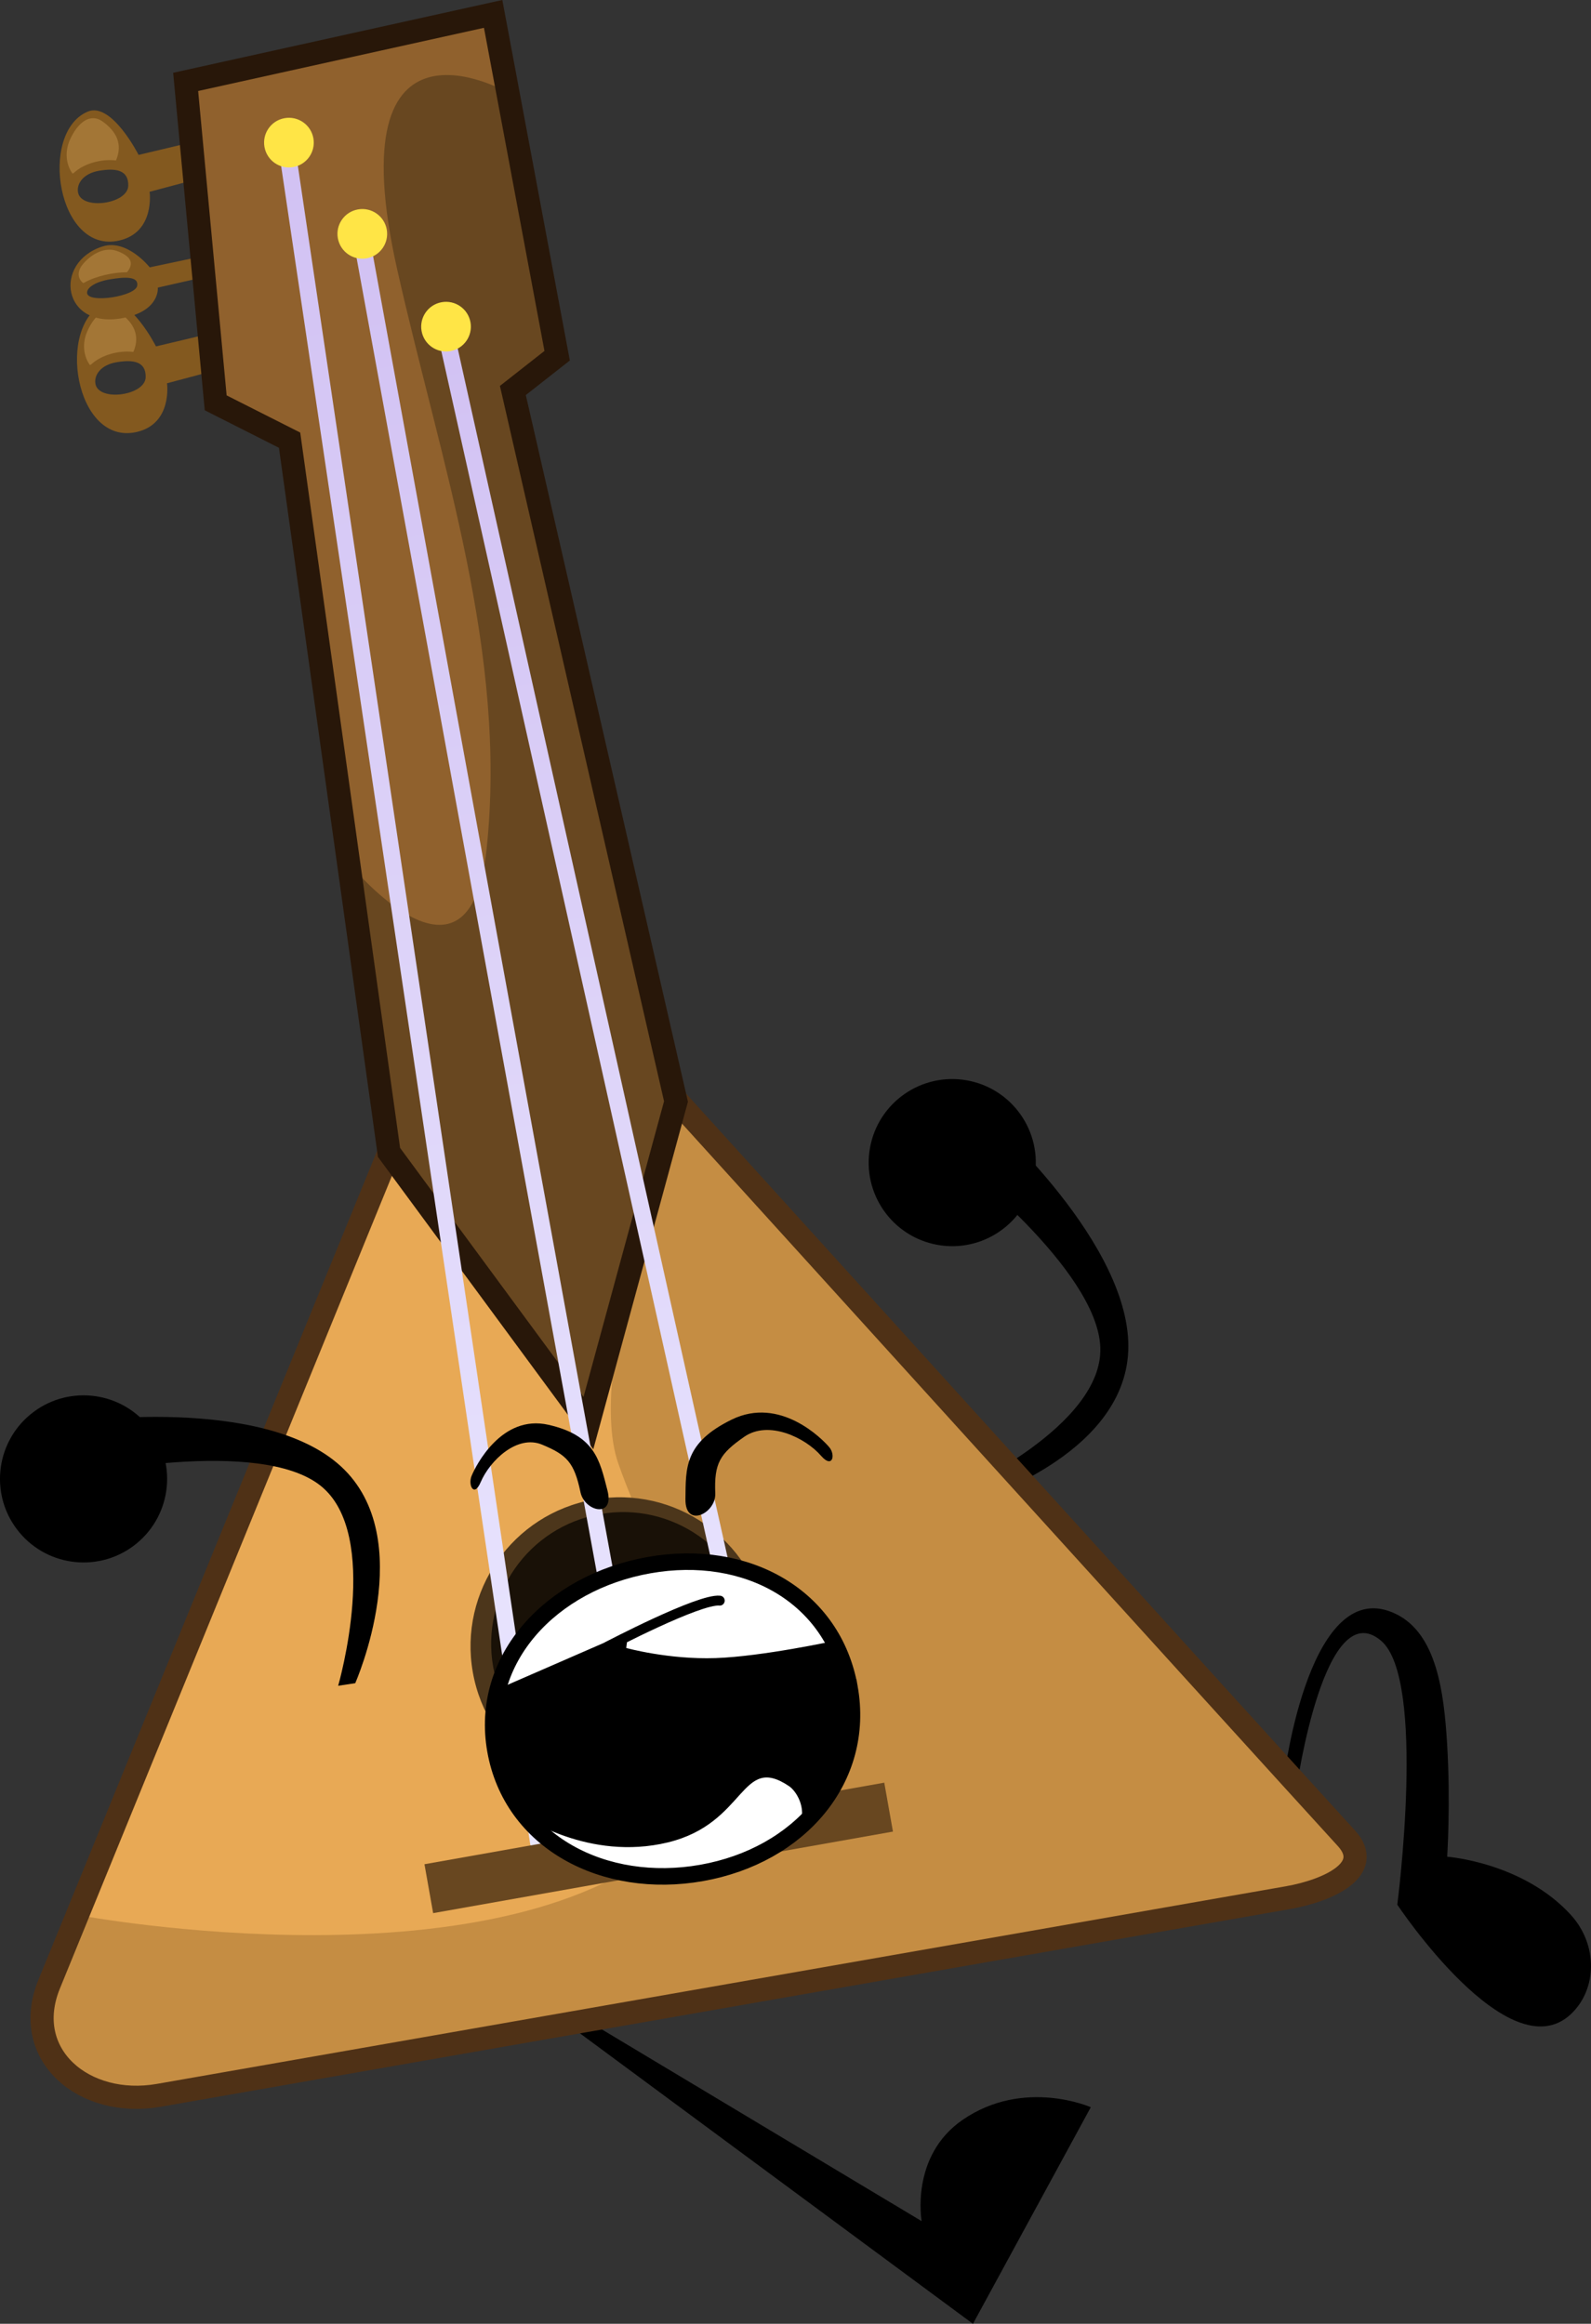
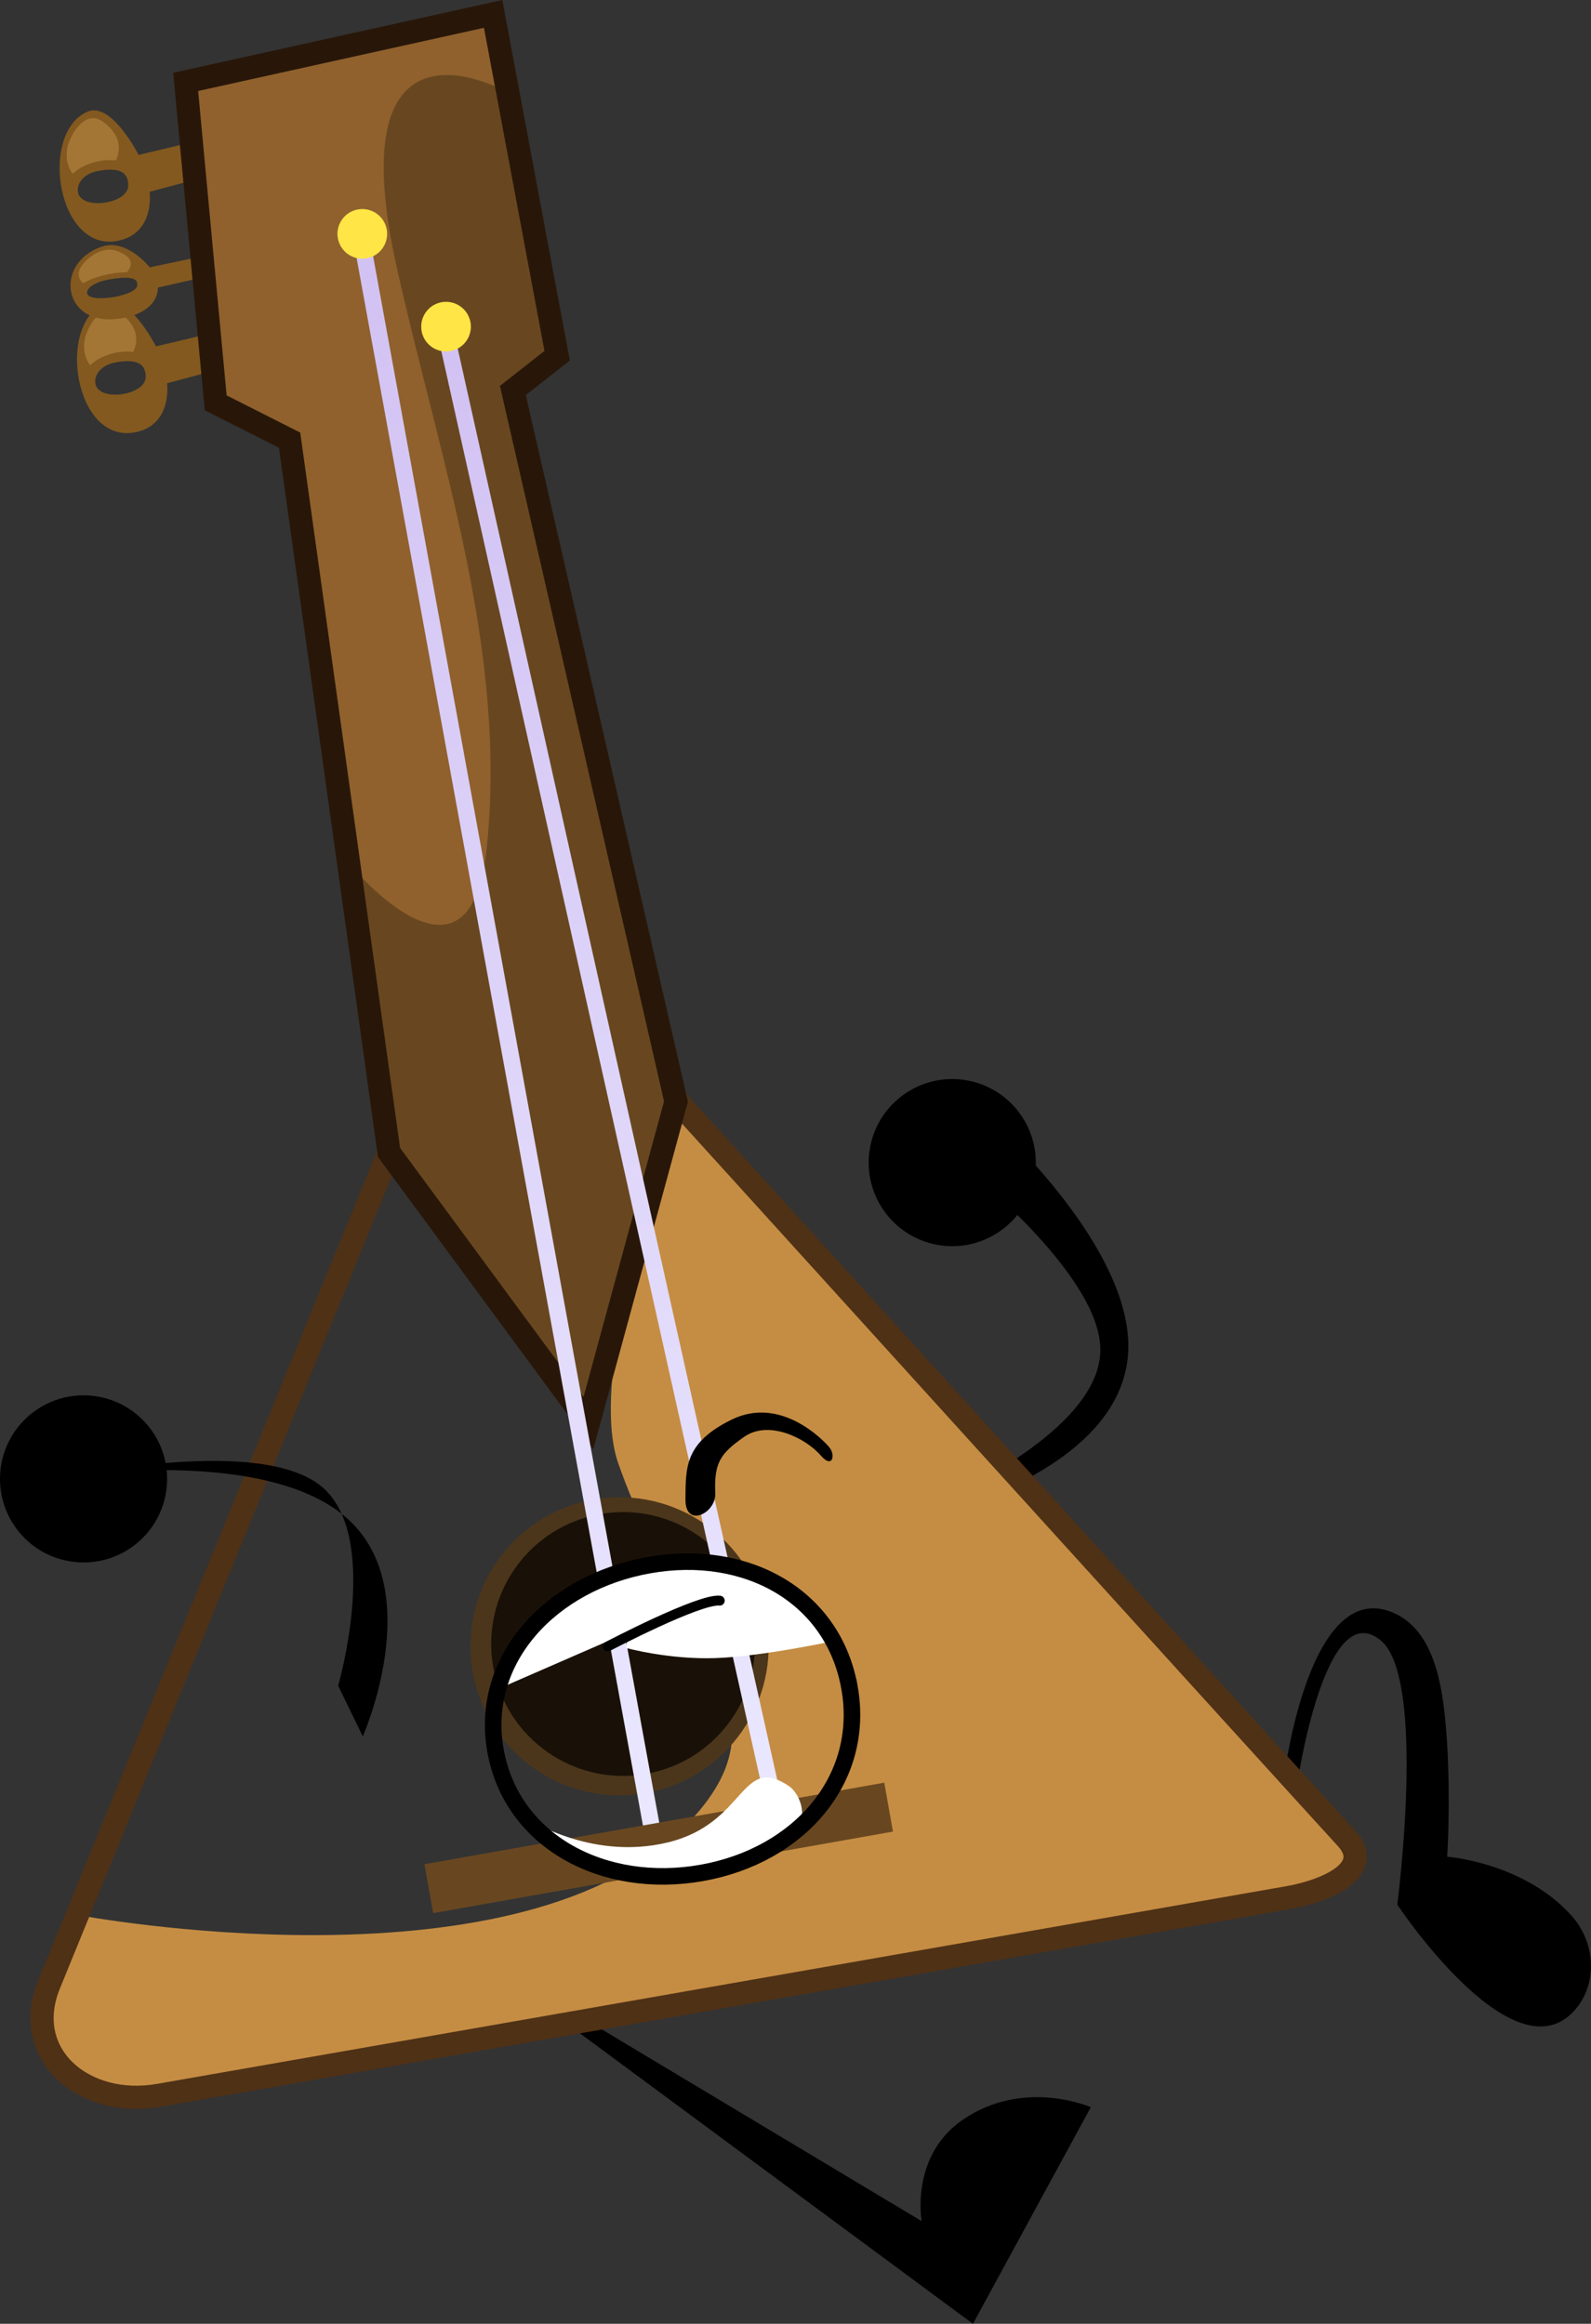
<svg xmlns="http://www.w3.org/2000/svg" version="1.1" width="240.189" height="350.839" viewBox="0,0,240.189,350.839">
  <rect x="0" y="0" width="240.189" height="350.839" fill="#333333" stroke="none" />
  <defs>
    <linearGradient x1="160.504" y1="30.931" x2="204.866" y2="281.027" gradientUnits="userSpaceOnUse" id="color-1">
      <stop offset="0" stop-color="#d2c2f3" />
      <stop offset="1" stop-color="#eae7ff" />
    </linearGradient>
    <linearGradient x1="174.606" y1="43.156" x2="216.435" y2="278.975" gradientUnits="userSpaceOnUse" id="color-2">
      <stop offset="0" stop-color="#d2c2f3" />
      <stop offset="1" stop-color="#eae7ff" />
    </linearGradient>
    <linearGradient x1="192.416" y1="56.247" x2="231.276" y2="275.327" gradientUnits="userSpaceOnUse" id="color-3">
      <stop offset="0" stop-color="#d2c2f3" />
      <stop offset="1" stop-color="#eae7ff" />
    </linearGradient>
  </defs>
  <g transform="translate(-119.906,-3.531)">
    <g data-paper-data="{&quot;isPaintingLayer&quot;:true}" fill-rule="nonzero" stroke-linejoin="miter" stroke-miterlimit="10" stroke-dasharray="" stroke-dashoffset="0" style="mix-blend-mode: normal">
      <g fill="#000000" stroke="none" stroke-width="0">
        <path d="M264.705,228.573c0,0 21.726,-9.742 21.313,-21.604c-0.412,-11.862 -22.329,-28.7 -22.329,-28.7l5.391,-6.07c0,0 21.82,19.25 21.154,35.295c-0.666,16.045 -23.566,22.79 -23.566,22.79z" stroke-linecap="round" />
        <path d="M251.243,176.845c1.222,-6.859 7.774,-11.429 14.633,-10.207c6.859,1.222 11.429,7.774 10.207,14.633c-1.222,6.859 -7.774,11.429 -14.633,10.207c-6.859,-1.222 -11.429,-7.774 -10.207,-14.633z" stroke-linecap="butt" />
      </g>
      <path d="M315.696,273.171c0,0 4.18,-29.193 12.715,-21.921c6.872,5.855 2.44,39.84 2.44,39.84c0,0 16.819,25.334 26.204,16.53c3.959,-3.714 4.147,-10.44 -0.012,-14.996c-7.245,-7.936 -18.66,-8.773 -18.66,-8.773c0,0 0.532,-8.078 -0.009,-17.015c-0.481,-7.936 -1.608,-16.638 -7.707,-19.621c-12.967,-6.341 -16.817,24.084 -16.817,24.084z" fill="#000000" stroke="#000000" stroke-width="0" stroke-linecap="round" />
      <path d="M205.151,308.809l61.638,45.561l17.79,-32.699c0,0 -10.045,-4.445 -19.297,1.87c-8.008,5.466 -6.24,15.329 -6.24,15.329l-52.149,-31.267z" fill="#000000" stroke="#000000" stroke-width="0" stroke-linecap="round" />
      <g>
        <g stroke-width="0">
          <path d="M155.242,58.699l-10.123,2.698c0,0 0.859,6.092 -4.561,7.351c-9.35,2.17 -12.256,-16.256 -4.803,-19.449c3.621,-1.552 7.7,6.529 7.7,6.529l11.255,-2.673zM137.447,58.229c-2.27,0.391 -3.375,1.892 -3.134,3.251c0.486,2.741 7.524,1.78 7.585,-1.004c0.053,-2.441 -1.966,-2.676 -4.451,-2.247z" fill="#83591f" stroke="#000000" stroke-linecap="round" />
          <path d="M138.083,50.824c1.968,1.438 3.034,3.332 1.958,5.843c-2.08,-0.266 -4.783,0.404 -6.348,1.866c-0.072,0.036 -0.142,0.075 -0.21,0.118c-0.988,-1.357 -1.199,-3.324 -0.389,-5.121c1.145,-2.542 3.03,-4.139 4.989,-2.706z" fill="#a37636" stroke="none" stroke-linecap="butt" />
        </g>
        <g stroke-width="0">
          <path d="M153.92,44.642l-10.192,2.312c0,0 0.386,3.423 -5.057,4.554c-9.389,1.951 -10.859,-8.378 -3.264,-10.772c3.69,-1.163 7.101,3.155 7.101,3.155l11.307,-2.384zM136.401,45.722c-2.269,0.396 -3.473,1.339 -3.339,2.099c0.272,1.533 7.288,0.449 7.559,-1.15c0.238,-1.402 -1.737,-1.383 -4.221,-0.949z" fill="#83591f" stroke="#000000" stroke-linecap="round" />
          <path d="M137.59,41.434c1.832,0.674 2.74,1.678 1.489,3.197c-2.032,0.005 -4.75,0.594 -6.404,1.55c-0.074,0.026 -0.146,0.054 -0.216,0.083c-0.872,-0.702 -0.93,-1.812 0.004,-2.902c1.323,-1.542 3.303,-2.599 5.127,-1.928z" fill="#a37636" stroke="none" stroke-linecap="butt" />
        </g>
        <g stroke-width="0">
          <path d="M152.614,29.79l-10.123,2.698c0,0 0.859,6.092 -4.561,7.351c-9.35,2.17 -12.256,-16.256 -4.803,-19.449c3.621,-1.552 7.7,6.529 7.7,6.529l11.255,-2.673zM134.819,29.32c-2.27,0.391 -3.375,1.892 -3.134,3.251c0.486,2.741 7.524,1.78 7.585,-1.004c0.053,-2.441 -1.966,-2.676 -4.451,-2.247z" fill="#83591f" stroke="#000000" stroke-linecap="round" />
          <path d="M135.456,21.916c1.968,1.438 3.034,3.332 1.958,5.843c-2.08,-0.266 -4.783,0.404 -6.348,1.866c-0.072,0.036 -0.142,0.075 -0.21,0.118c-0.988,-1.357 -1.199,-3.324 -0.389,-5.121c1.145,-2.542 3.03,-4.139 4.989,-2.706z" fill="#a37636" stroke="none" stroke-linecap="butt" />
        </g>
-         <path d="M221.777,169.367c0,0 87.608,96.62 101.384,111.688c4.263,4.663 -2.656,7.902 -8.88,8.991c-39.535,6.921 -143.554,25.13 -170.397,29.829c-11.325,1.983 -20.905,-6.141 -16.557,-16.784c9.975,-24.415 51.419,-125.86 51.419,-125.86z" fill="#e8a955" stroke="#000000" stroke-width="0" stroke-linecap="round" />
        <path d="M131.908,292.699c0,0 64.699,12.136 90.459,-12.491c9.908,-9.472 8.476,-15.843 7.108,-21.589c-2.189,-9.194 -10.18,-16.92 -16.238,-34.174c-5.193,-14.792 9.423,-54.229 9.423,-54.229l102.099,114.681l-5.92,3.843l-178.349,30.874l-9.445,-3.149l-4.756,-6.773z" fill="#c58d43" stroke="#000000" stroke-width="0" stroke-linecap="round" />
        <path d="M221.777,169.367c0,0 87.608,96.62 101.384,111.688c4.263,4.663 -2.656,7.902 -8.88,8.991c-39.535,6.921 -143.554,25.13 -170.397,29.829c-11.325,1.983 -20.905,-6.141 -16.557,-16.784c9.975,-24.415 51.419,-125.86 51.419,-125.86z" fill="none" stroke="#4f3116" stroke-width="3.5" stroke-linecap="round" />
        <path d="M147.934,15.895l46.421,-10.265l9.662,51.606l-6.686,5.248l24.627,107.349l-13.223,48.556l-30.101,-40.871l-15.011,-107.531l-11.156,-5.638z" fill="#90612d" stroke="#000000" stroke-width="0" stroke-linecap="round" />
        <path d="M173.006,134.337c0,0 17.822,21.489 20.36,-2.596c3.146,-29.859 -6.803,-57.824 -13.488,-87.489c-9.397,-41.705 16.573,-26.807 16.573,-26.807l8.145,40.195l-7.178,5.336l24.31,108.421l-13.08,46.499l-29.116,-41.046z" fill="#684720" stroke="#000000" stroke-width="0" stroke-linecap="round" />
        <path d="M147.934,15.895l46.421,-10.265l9.662,51.606l-6.686,5.248l24.627,107.349l-13.223,48.556l-30.101,-40.871l-15.011,-107.531l-11.156,-5.638z" fill="none" stroke="#281709" stroke-width="3.5" stroke-linecap="round" />
        <path d="M191.289,256.014c-2.17,-12.235 5.989,-23.914 18.224,-26.084c12.235,-2.17 23.914,5.989 26.084,18.224c2.17,12.235 -5.989,23.914 -18.224,26.084c-12.235,2.17 -23.914,-5.989 -26.084,-18.224z" fill="#4c361b" stroke="#000000" stroke-width="0" stroke-linecap="butt" />
        <path d="M194.363,255.215c-1.921,-10.831 5.301,-21.168 16.132,-23.089c10.831,-1.921 21.168,5.301 23.089,16.132c1.921,10.831 -5.301,21.168 -16.132,23.089c-10.831,1.921 -21.168,-5.301 -23.089,-16.132z" fill="#191107" stroke="#000000" stroke-width="0" stroke-linecap="butt" />
-         <path d="M163.196,25.782l37.978,255.9" fill="none" stroke="url(#color-1)" stroke-width="2.5" stroke-linecap="round" />
        <path d="M174.364,38.933l43.881,240.228" fill="none" stroke="url(#color-2)" stroke-width="2.5" stroke-linecap="round" />
        <path d="M187.488,55.09l48.958,219.32" fill="none" stroke="url(#color-3)" stroke-width="2.5" stroke-linecap="round" />
        <path d="M170.909,39.495c-0.362,-2.039 0.998,-3.986 3.037,-4.347c2.039,-0.362 3.986,0.998 4.347,3.037c0.362,2.039 -0.998,3.986 -3.037,4.347c-2.039,0.362 -3.986,-0.998 -4.347,-3.037z" fill="#ffe546" stroke="#000000" stroke-width="0" stroke-linecap="butt" />
        <path d="M183.55,53.503c-0.362,-2.039 0.998,-3.986 3.037,-4.347c2.039,-0.362 3.986,0.998 4.347,3.037c0.362,2.039 -0.998,3.986 -3.037,4.347c-2.039,0.362 -3.986,-0.998 -4.347,-3.037z" fill="#ffe546" stroke="#000000" stroke-width="0" stroke-linecap="butt" />
-         <path d="M159.833,25.718c-0.362,-2.039 0.998,-3.986 3.037,-4.347c2.039,-0.362 3.986,0.998 4.347,3.037c0.362,2.039 -0.998,3.986 -3.037,4.347c-2.039,0.362 -3.986,-0.998 -4.347,-3.037z" fill="#ffe546" stroke="#000000" stroke-width="0" stroke-linecap="butt" />
        <path d="M185.296,292.37l-1.31,-7.385l69.416,-12.313l1.31,7.385z" fill="#684720" stroke="#000000" stroke-width="0" stroke-linecap="butt" />
      </g>
      <g fill="#000000" stroke="none" stroke-width="0">
-         <path d="M170.959,258.041c0,0 6.623,-22.87 -2.69,-30.228c-9.314,-7.358 -36.331,-1.535 -36.331,-1.535l-1.142,-8.038c0,0 28.795,-4.19 40.6,6.697c11.806,10.886 2.138,32.714 2.138,32.714z" stroke-linecap="round" />
+         <path d="M170.959,258.041c0,0 6.623,-22.87 -2.69,-30.228c-9.314,-7.358 -36.331,-1.535 -36.331,-1.535c0,0 28.795,-4.19 40.6,6.697c11.806,10.886 2.138,32.714 2.138,32.714z" stroke-linecap="round" />
        <path d="M122.8,234.85c-4.441,-5.369 -3.688,-13.321 1.681,-17.762c5.369,-4.441 13.321,-3.688 17.762,1.681c4.441,5.369 3.688,13.321 -1.681,17.762c-5.369,4.441 -13.321,3.688 -17.762,-1.681z" stroke-linecap="butt" />
      </g>
      <path d="M227.888,229.017c-0.186,-4.612 0.714,-6.01 4.367,-8.56c3.653,-2.55 9.203,0.095 11.606,2.865c1.737,2.003 2.208,-0.136 1.249,-1.282c-1.085,-1.297 -7.459,-7.746 -14.731,-4.188c-7.184,3.515 -6.939,7.286 -6.992,12.024c-0.049,4.452 4.621,2.128 4.5,-0.859z" fill="#000000" stroke="#000000" stroke-width="0" stroke-linecap="round" />
      <g>
-         <path d="M248.156,258.327c2.446,13.789 -7.555,25.352 -22.315,27.97c-14.76,2.618 -28.69,-4.7 -31.136,-18.489c-2.446,-13.789 8.424,-25.361 23.184,-27.979c14.76,-2.618 27.821,4.709 30.267,18.498z" fill="#000000" stroke="#000000" stroke-width="0" stroke-linecap="butt" />
        <path d="M225.453,286.476c-18.96,3.025 -26.538,-8.75 -26.538,-8.75c0,0 9.867,6.861 21.814,3.965c11.947,-2.896 10.922,-13.491 18.324,-8.473c1.986,1.346 6.775,10.008 -13.6,13.258z" data-paper-data="{&quot;index&quot;:null}" fill="#ffffff" stroke="#ff0000" stroke-width="0" stroke-linecap="round" />
        <path d="M195.089,258.527l2.693,-5.266l6.101,-7.321l5.534,-3.158l4.558,-2.114l6.47,-1.148l6.886,0.375l3.691,0.361l7.103,3.238l5.284,4.431l2.477,3.333c0,0 -10.884,2.363 -17.964,2.606c-7.08,0.243 -13.474,-1.527 -13.474,-1.527l0.304,-2.375" fill="#ffffff" stroke="#000000" stroke-width="0" stroke-linecap="round" />
        <path d="M248.156,258.327c2.446,13.789 -7.555,25.352 -22.315,27.97c-14.76,2.618 -28.69,-4.7 -31.136,-18.489c-2.446,-13.789 8.424,-25.361 23.184,-27.979c14.76,-2.618 27.821,4.709 30.267,18.498z" fill="none" stroke="#000000" stroke-width="2.5" stroke-linecap="butt" />
        <path d="M211.651,252.107c0,0 13.812,-7.244 16.909,-6.917" fill="none" stroke="#000000" stroke-width="1.5" stroke-linecap="round" />
      </g>
-       <path d="M207.541,228.824c-0.948,-4.508 -2.055,-5.636 -5.801,-7.19c-3.746,-1.554 -7.872,2.391 -9.269,5.672c-1.01,2.371 -1.927,0.42 -1.379,-0.929c0.619,-1.526 4.539,-9.358 11.632,-7.732c7.007,1.606 7.702,5.315 8.884,9.886c1.111,4.295 -3.453,3.213 -4.067,0.293z" data-paper-data="{&quot;index&quot;:null}" fill="#000000" stroke="#000000" stroke-width="0" stroke-linecap="round" />
    </g>
  </g>
</svg>